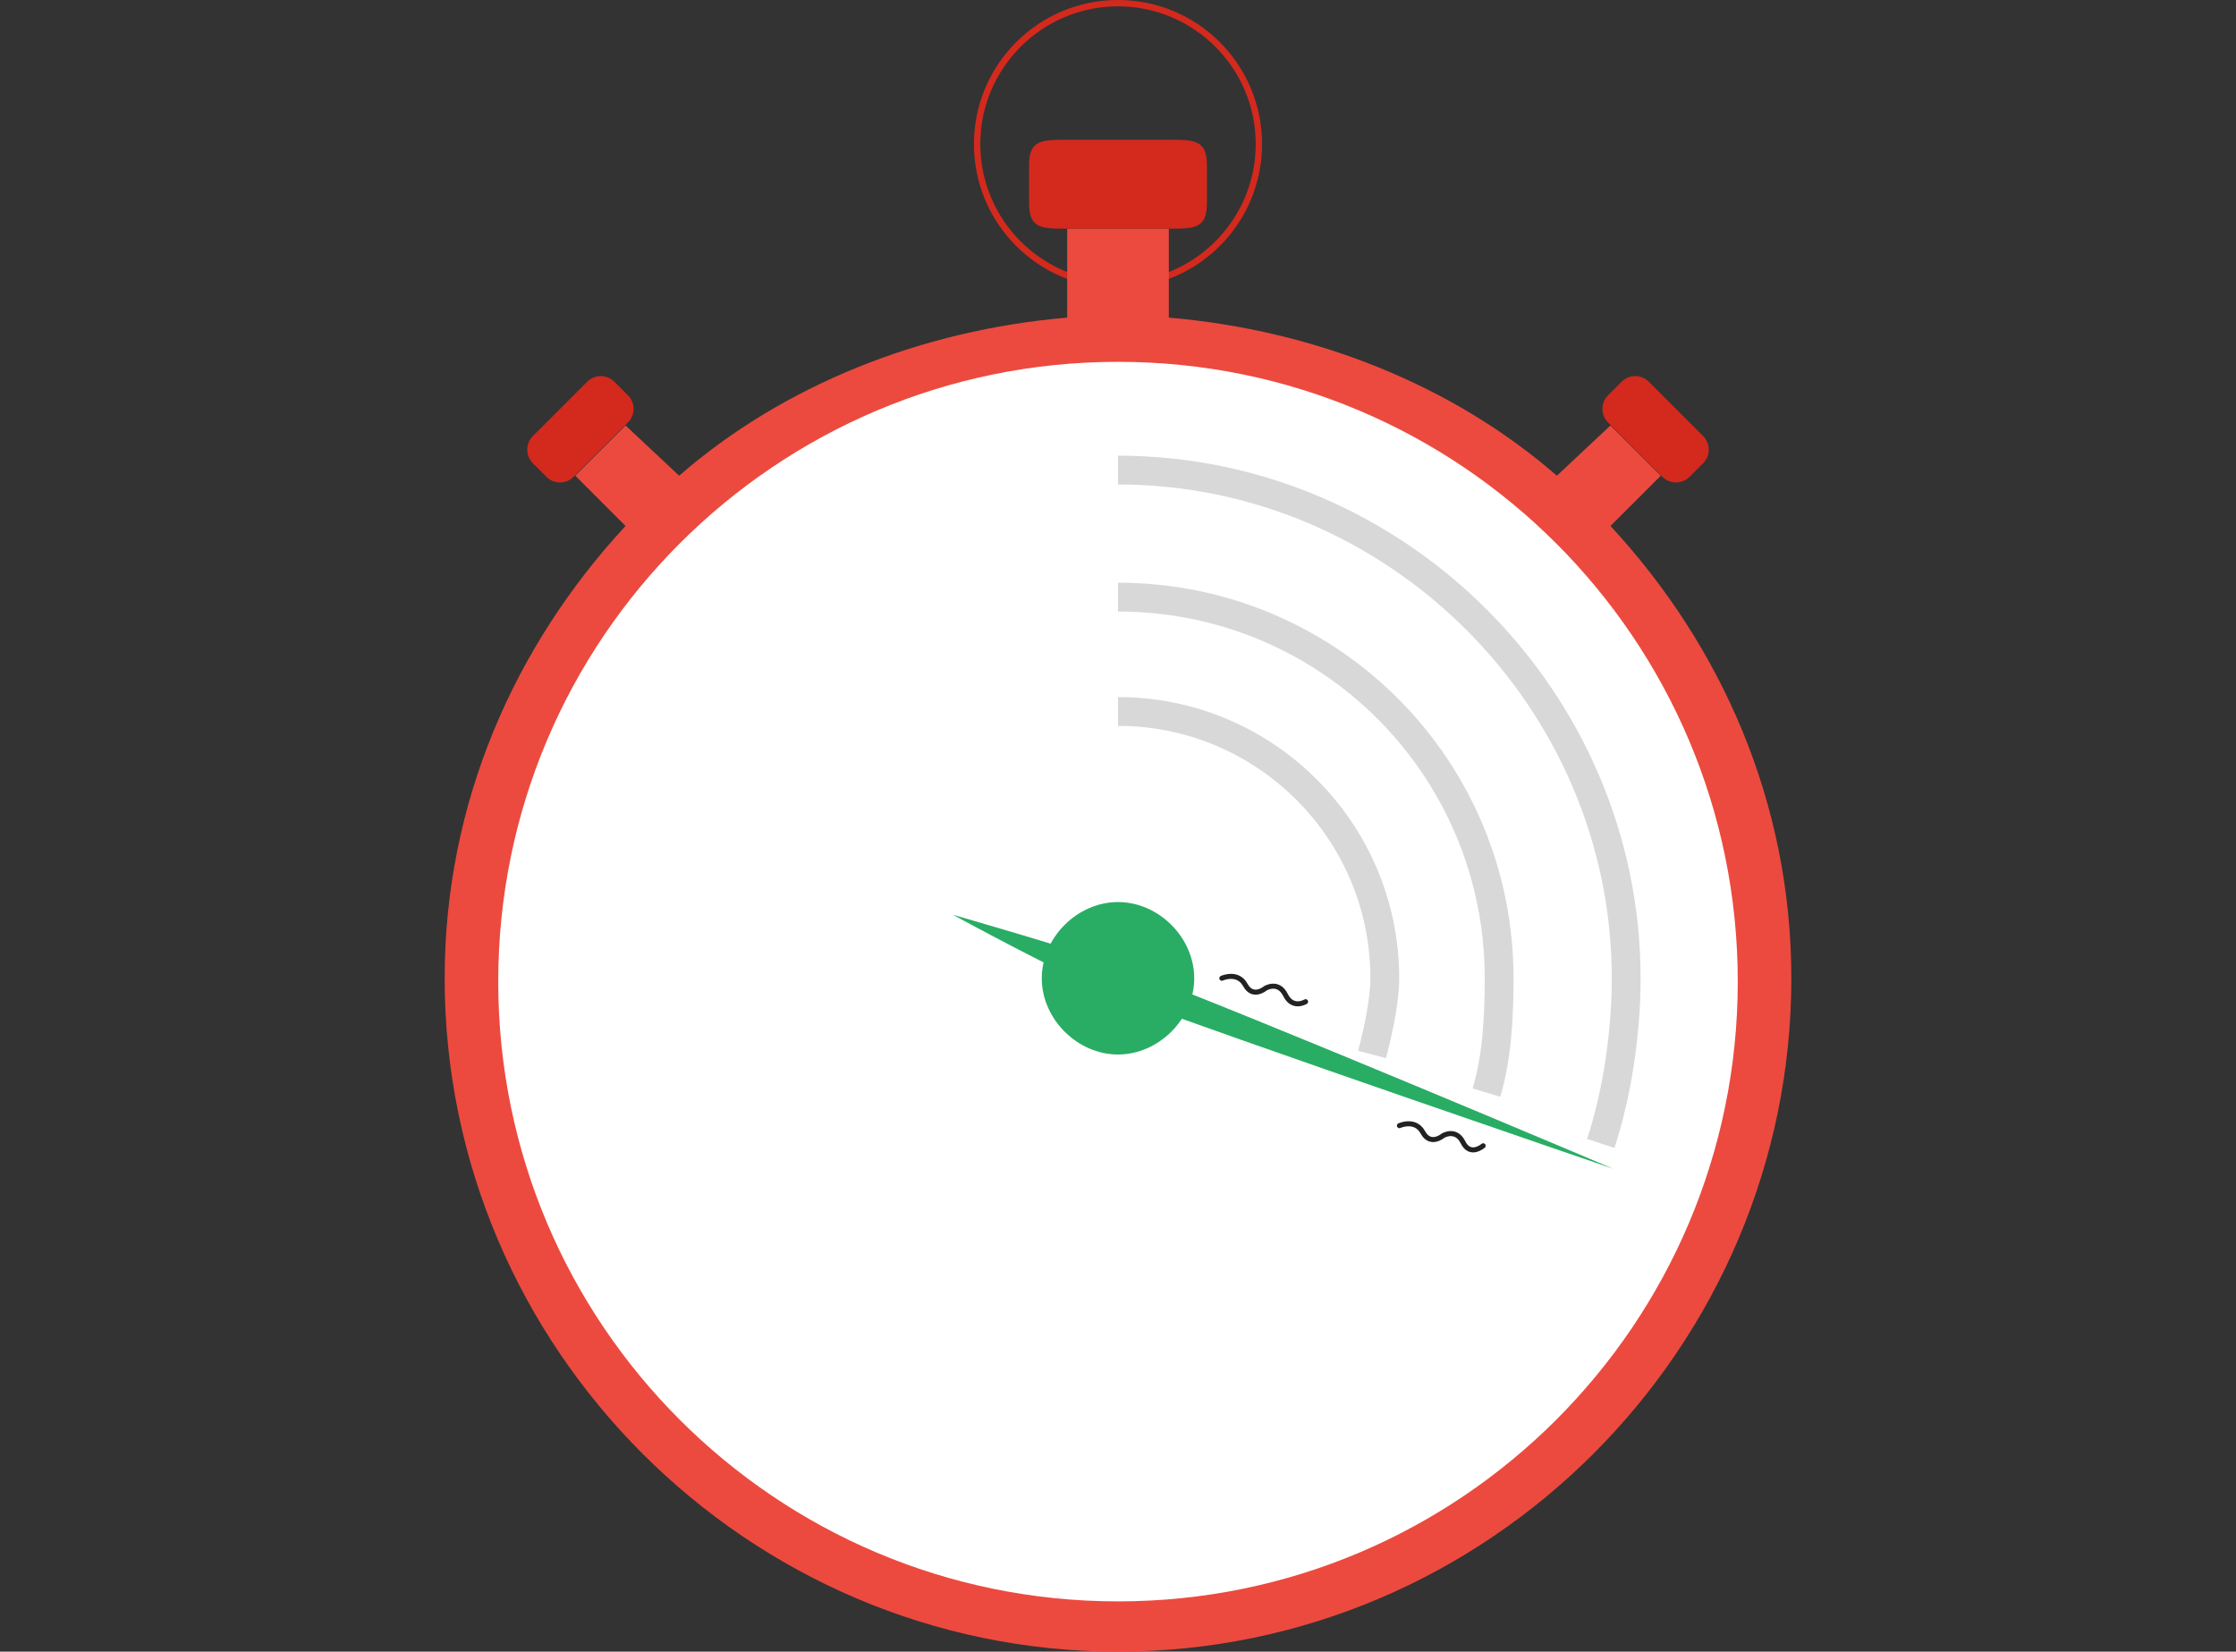
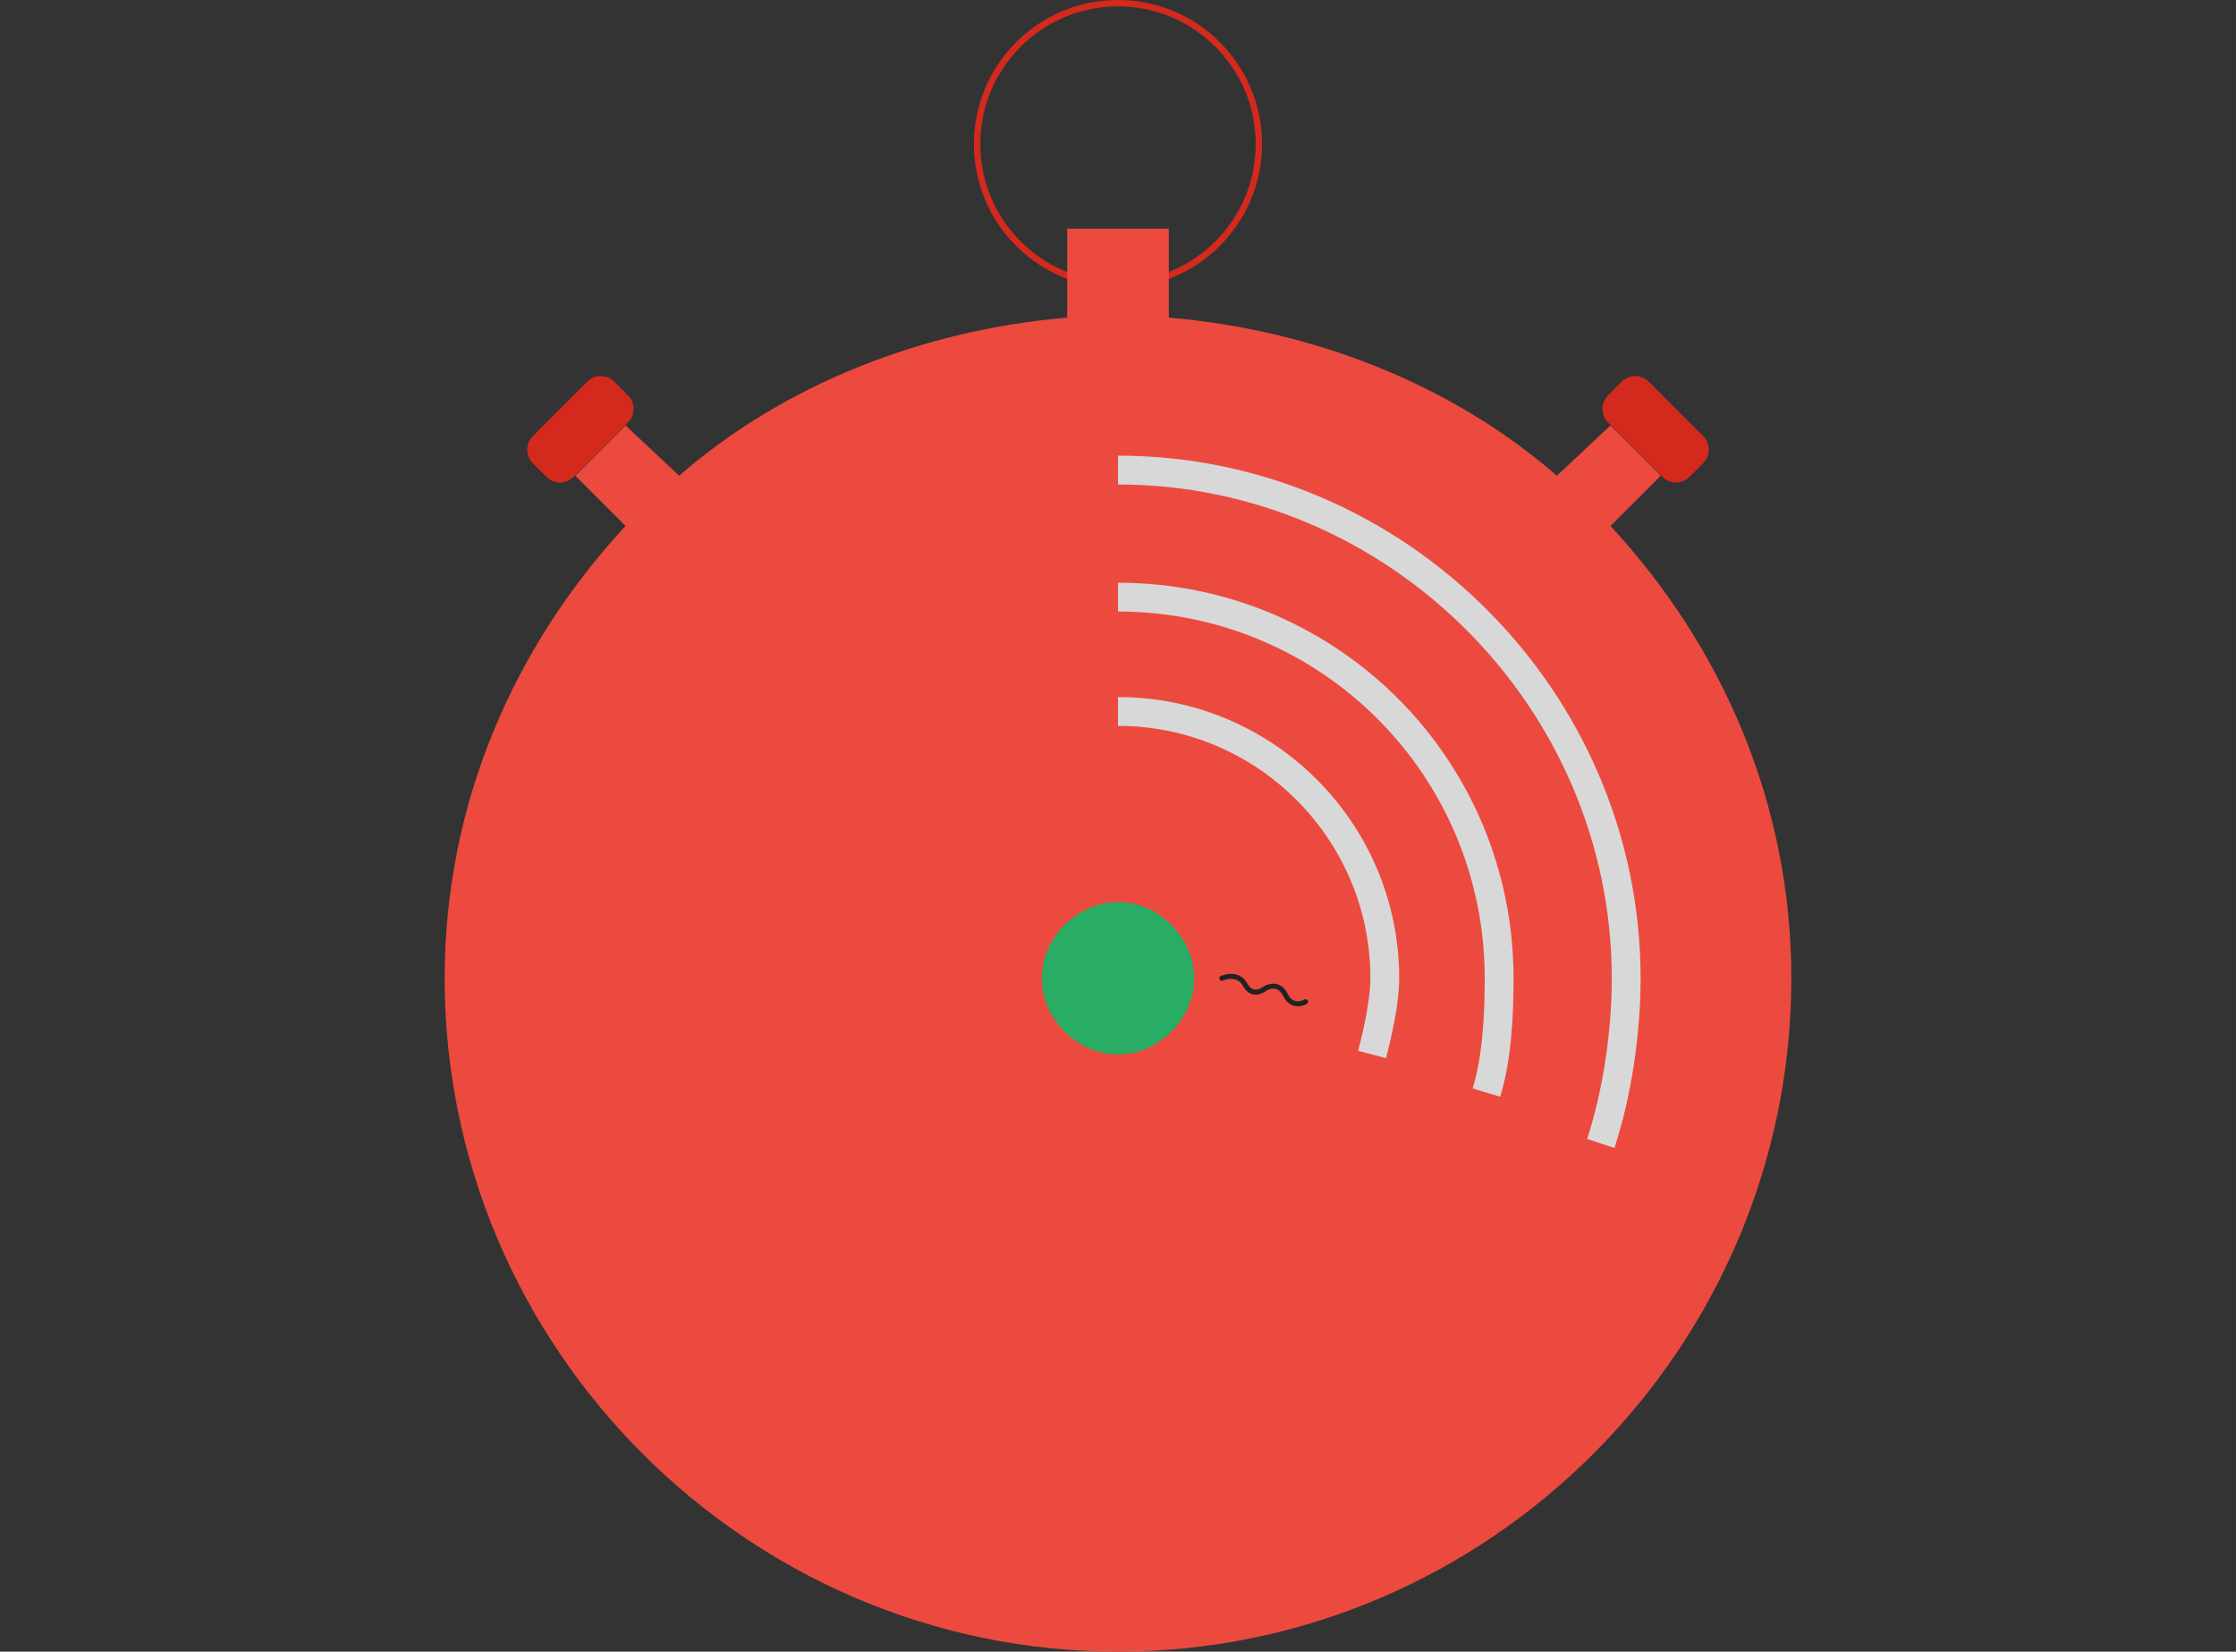
<svg xmlns="http://www.w3.org/2000/svg" version="1.1" x="0px" y="0px" width="176px" height="130px" viewBox="0 0 176 130" enable-background="new 0 0 176 130" xml:space="preserve">
  <rect x="0" y="0" width="176" height="130" fill="#333333" stroke="none" />
  <g>
    <path fill="#D4291D" d="M88,0.5c5.977,0,10.839,4.862,10.839,10.839S93.977,22.178,88,22.178s-10.839-4.862-10.839-10.839   S82.023,0.5,88,0.5 M88,0c-6.264,0-11.339,5.075-11.339,11.339S81.736,22.678,88,22.678s11.339-5.075,11.339-11.339S94.264,0,88,0   L88,0z" />
  </g>
  <path fill-rule="evenodd" clip-rule="evenodd" fill="#EC4A3F" d="M126.763,41.399l3.956-3.955l-3.956-3.955l-4.219,3.955  C114.349,30.308,103.466,25.977,92,25v-7h-8v7c-11.467,0.977-22.349,5.308-30.543,12.444l-4.219-3.955l-3.956,3.955l3.956,3.955  C40.519,50.808,35,63.162,35,77c0,29.127,23.874,53,53,53s53-23.873,53-53C141,63.162,135.481,50.808,126.763,41.399z" />
  <g>
-     <path fill-rule="evenodd" clip-rule="evenodd" fill="#FFFFFF" d="M136.783,77.262c0,26.933-21.851,48.783-48.783,48.783   c-26.934,0-48.783-21.851-48.783-48.783S61.066,28.479,88,28.479C114.933,28.479,136.783,50.329,136.783,77.262z" />
-   </g>
+     </g>
  <path fill-rule="evenodd" clip-rule="evenodd" fill="none" stroke="#D8D8D8" stroke-width="2.268" stroke-miterlimit="10" d="  M108,83c0.437-1.685,1-4.179,1-6c0-11.585-9.413-21-21-21" />
  <path fill-rule="evenodd" clip-rule="evenodd" fill="none" stroke="#D8D8D8" stroke-width="2.268" stroke-miterlimit="10" d="  M117,86c0.832-2.755,1-5.975,1-9c0-16.601-13.4-30-30-30" />
  <path fill-rule="evenodd" clip-rule="evenodd" fill="none" stroke="#D8D8D8" stroke-width="2.268" stroke-miterlimit="10" d="  M126,90c1.28-3.899,2-8.672,2-13c0-21.929-18.072-40-40-40" />
-   <path fill-rule="evenodd" clip-rule="evenodd" fill="none" stroke="#222222" stroke-width="0.396" stroke-linecap="round" stroke-miterlimit="10" d="  M110.15,88.601c0,0,1.248-0.571,1.846,0.527s1.582,0.264,1.582,0.264s1.016-0.621,1.582,0.527s1.582,0.264,1.582,0.264" />
-   <path fill="#29AD64" d="M127,92c0,0-28.374-12.036-39-16c-3.188-1.189-13-4-13-4s8.813,4.811,12,6C97.626,81.965,127,92,127,92z" />
  <path fill-rule="evenodd" clip-rule="evenodd" fill="none" stroke="#222222" stroke-width="0.396" stroke-linecap="round" stroke-miterlimit="10" d="  M96.174,76.998c0,0,1.247-0.571,1.846,0.527c0.599,1.099,1.582,0.264,1.582,0.264s1.016-0.621,1.582,0.527s1.582,0.527,1.582,0.527" />
  <path fill-rule="evenodd" clip-rule="evenodd" fill="#29AD64" d="M94,77c0,3.204-2.796,6-6,6s-6-2.796-6-6s2.796-6,6-6  S94,73.796,94,77z" />
-   <path fill-rule="evenodd" clip-rule="evenodd" fill="#D4291D" d="M95,16c0,2-1,2-3,2h-8c-2,0-3,0-3-2v-3c0-2,1-2,3-2h8c2,0,3,0,3,2  V16z" />
  <path fill-rule="evenodd" clip-rule="evenodd" fill="#D4291D" d="M132.988,37.531c-0.591,0.592-1.547,0.591-2.138-0.001  l-4.277-4.276c-0.591-0.591-0.592-1.547,0-2.139l1.068-1.067c0.592-0.593,1.549-0.593,2.14-0.001l4.276,4.276  c0.591,0.591,0.591,1.548,0,2.14L132.988,37.531z" />
  <path fill-rule="evenodd" clip-rule="evenodd" fill="#D4291D" d="M49.428,31.115c0.591,0.592,0.591,1.548-0.001,2.139L45.15,37.53  c-0.591,0.592-1.547,0.593-2.138,0.002l-1.068-1.069c-0.592-0.591-0.592-1.548-0.001-2.14l4.276-4.276  c0.591-0.592,1.548-0.592,2.14,0.001L49.428,31.115z" />
</svg>